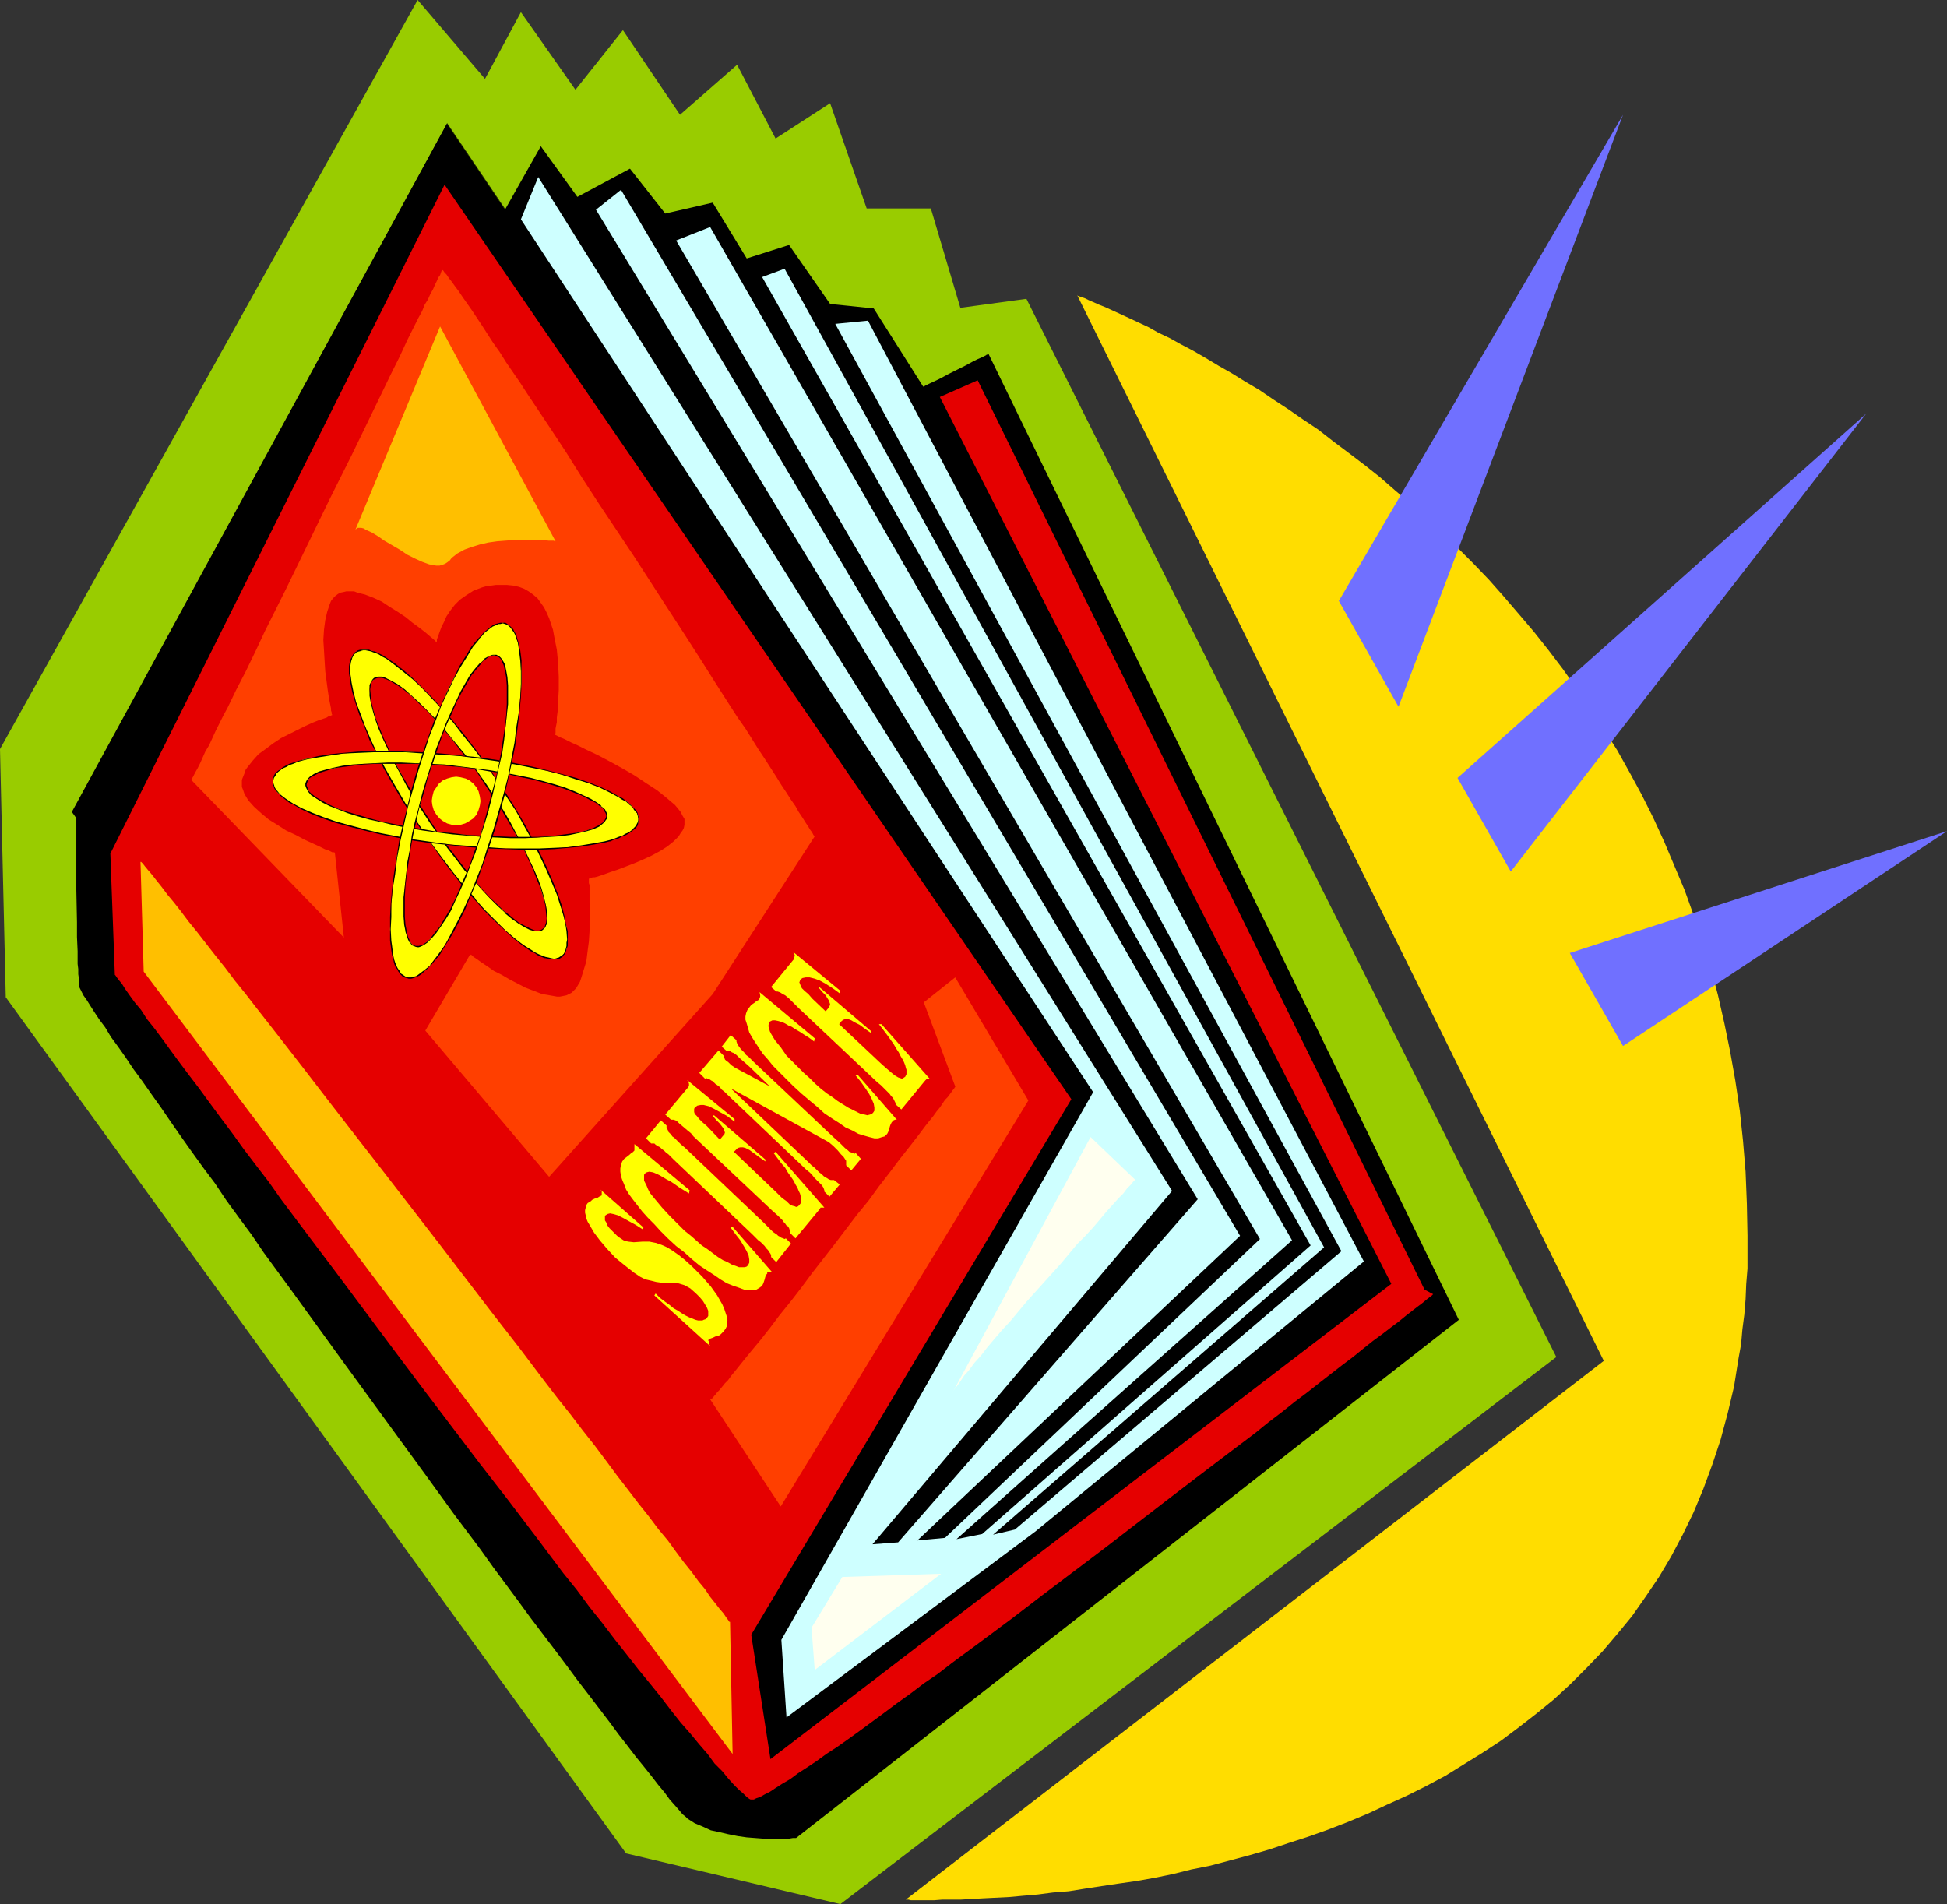
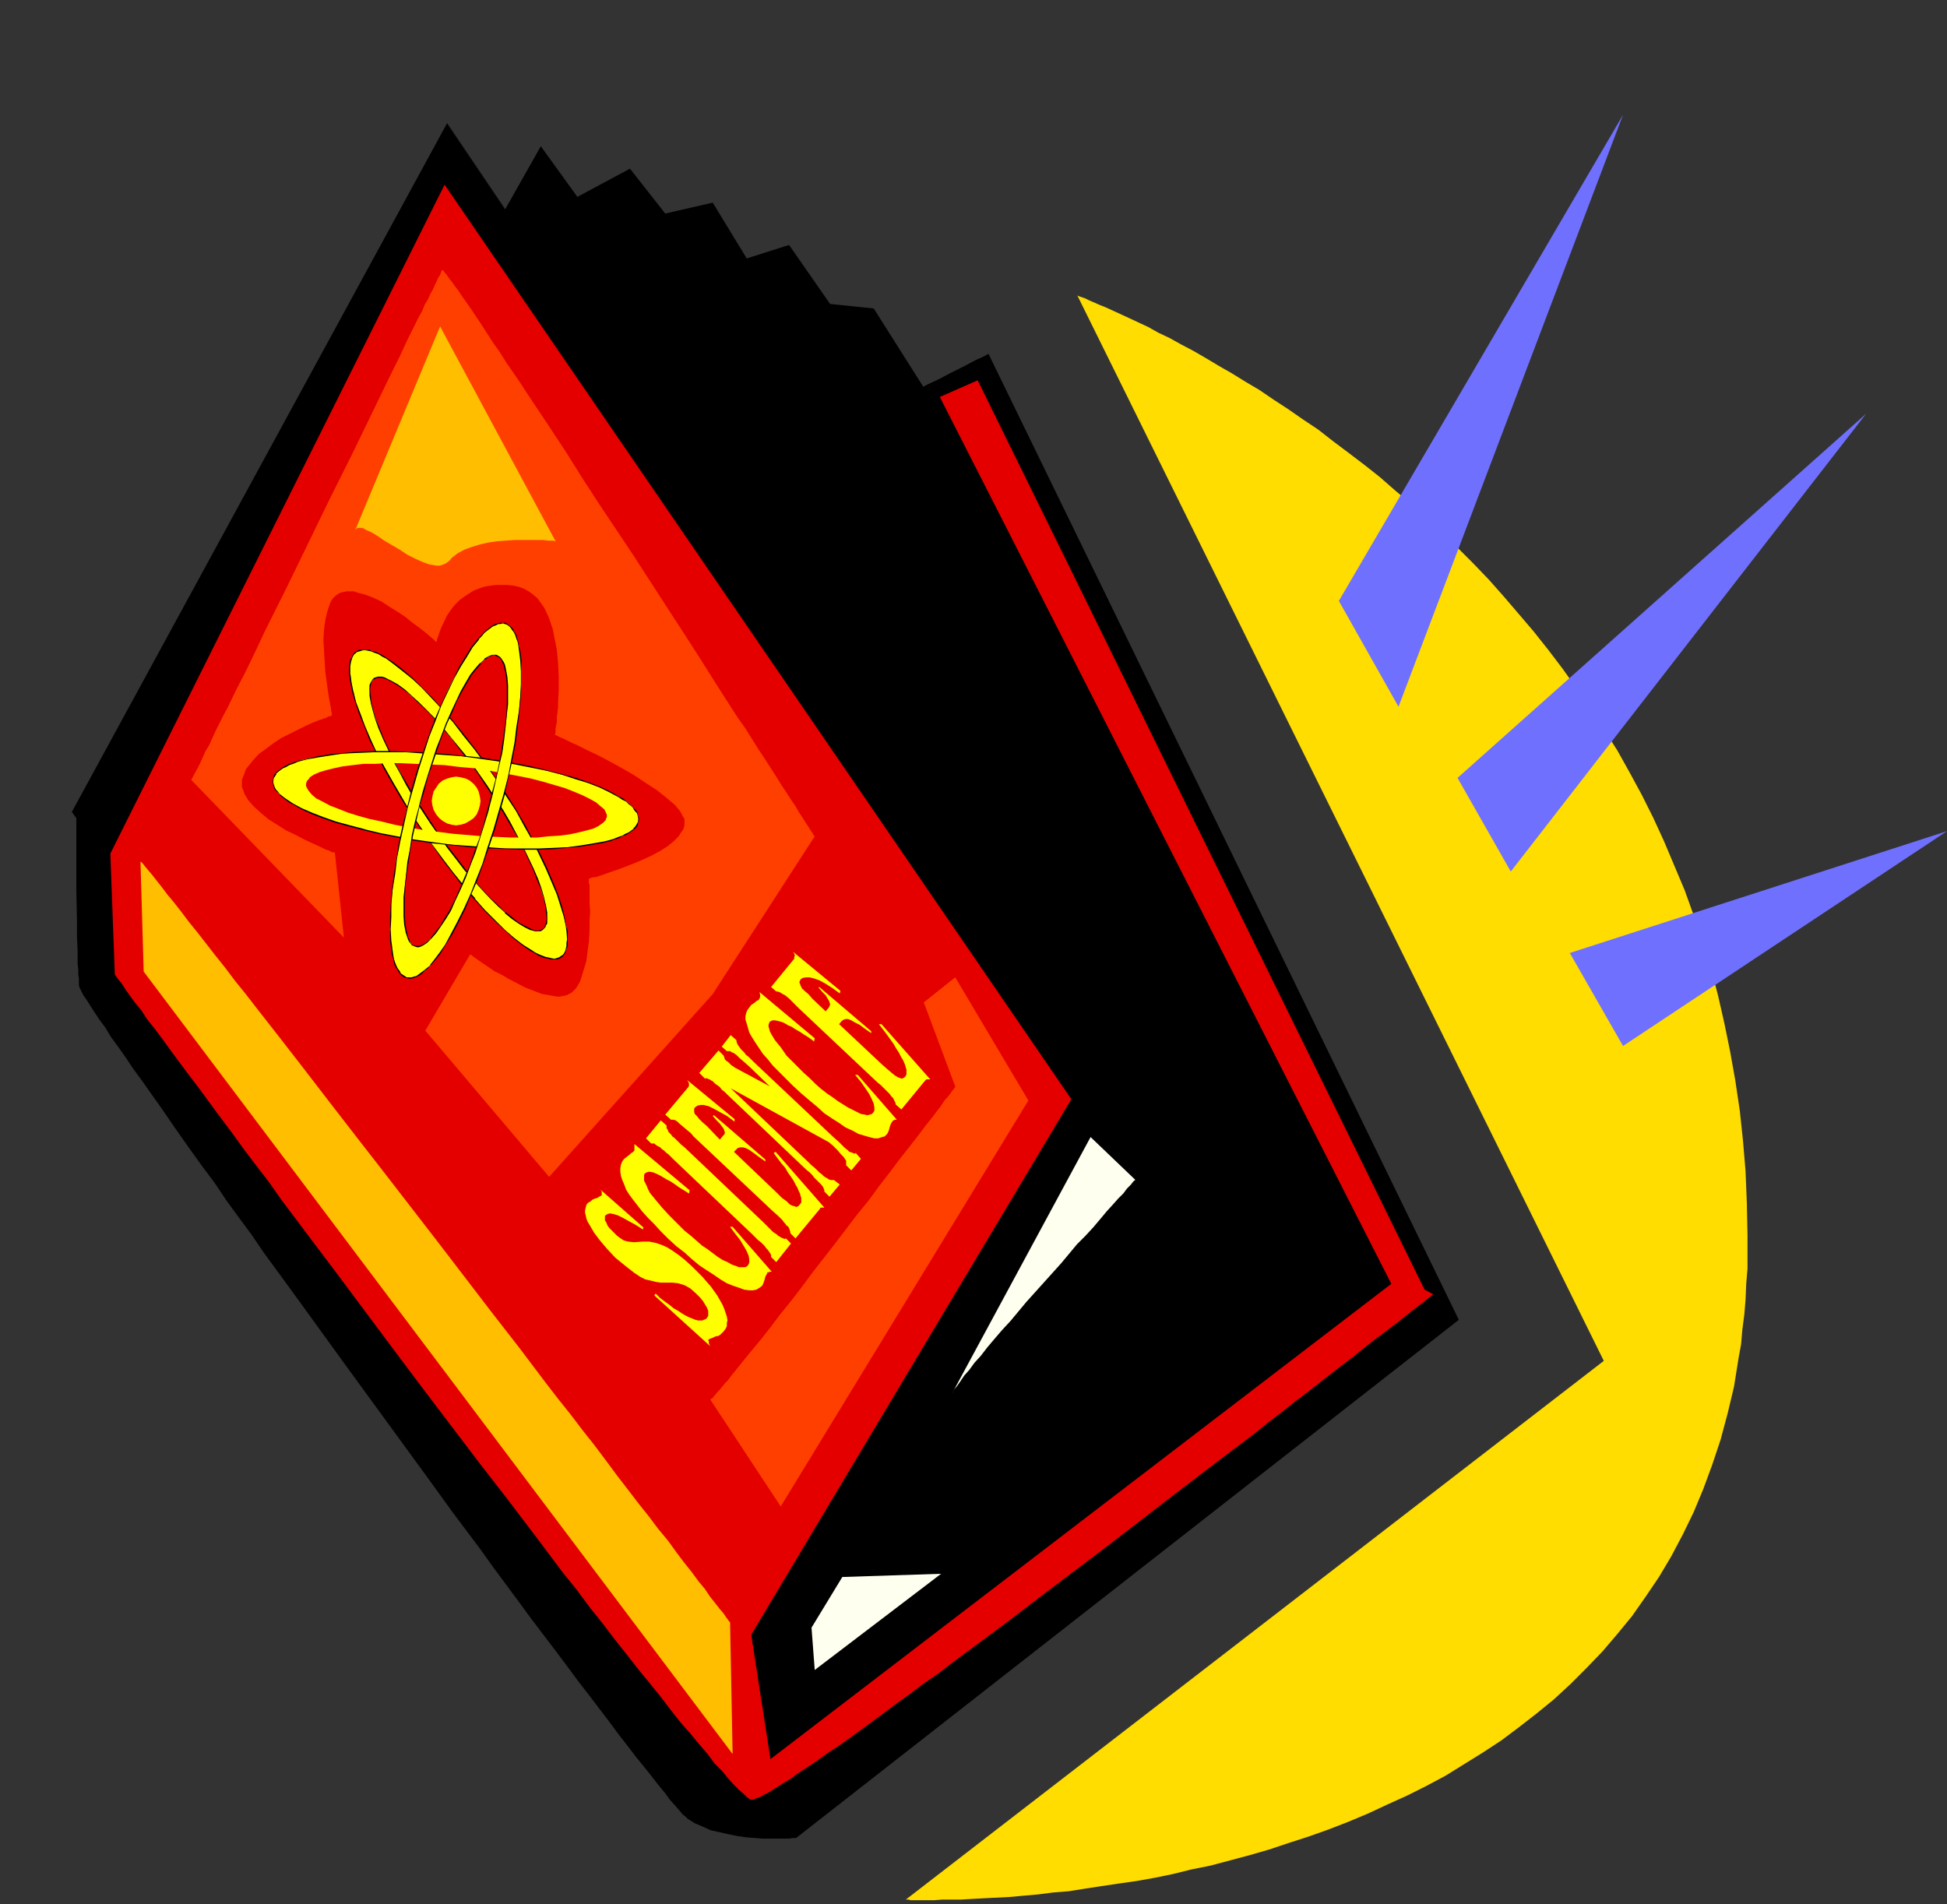
<svg xmlns="http://www.w3.org/2000/svg" xmlns:ns1="http://sodipodi.sourceforge.net/DTD/sodipodi-0.dtd" xmlns:ns2="http://www.inkscape.org/namespaces/inkscape" version="1.0" width="129.766mm" height="126.915mm" id="svg35" ns1:docname="Book - Science 2.wmf">
  <rect width="100%" height="100%" fill="#333333" stroke="none" />
  <ns1:namedview id="namedview35" pagecolor="#ffffff" bordercolor="#000000" borderopacity="0.25" ns2:showpageshadow="2" ns2:pageopacity="0.0" ns2:pagecheckerboard="0" ns2:deskcolor="#d1d1d1" ns2:document-units="mm" />
  <defs id="defs1">
    <pattern id="WMFhbasepattern" patternUnits="userSpaceOnUse" width="6" height="6" x="0" y="0" />
  </defs>
-   <path style="fill:#99cc00;fill-opacity:1;fill-rule:evenodd;stroke:none" d="M 1.454,251.23 0,188.705 105.201,0 l 16.968,19.872 9.05,-16.803 13.736,19.549 11.958,-15.025 14.382,21.326 14.382,-12.602 9.696,18.58 13.736,-8.886 9.211,26.496 h 16.16 l 7.434,25.042 16.645,-2.262 133.481,266.579 -180.345,137.813 -53.974,-12.763 z" id="path1" />
  <path style="fill:#000000;fill-opacity:1;fill-rule:evenodd;stroke:none" d="m 19.23,203.408 v 13.087 3.716 4.039 l 0.162,8.078 v 3.716 l 0.162,3.554 v 1.616 1.616 l 0.162,1.292 v 1.292 l 0.162,1.131 v 0.969 0.646 l 0.162,0.646 0.162,0.323 0.323,0.646 0.485,0.969 0.808,1.131 0.808,1.293 1.131,1.777 1.293,1.939 1.454,1.939 1.454,2.423 1.778,2.423 1.939,2.747 1.939,2.908 2.262,3.07 2.262,3.231 2.424,3.393 2.424,3.554 2.586,3.716 2.747,3.877 2.909,4.039 2.909,3.878 2.909,4.362 3.07,4.201 3.232,4.362 3.07,4.524 6.626,9.048 6.787,9.371 6.787,9.371 6.949,9.532 13.898,19.064 6.787,9.371 6.787,9.048 3.232,4.524 6.464,8.724 3.07,4.201 3.07,4.039 3.07,4.039 2.909,3.878 2.747,3.716 2.747,3.554 2.586,3.393 2.586,3.393 2.262,3.07 2.262,2.908 2.101,2.747 2.101,2.585 1.939,2.423 1.616,2.1 1.616,1.939 1.293,1.777 1.293,1.454 1.131,1.292 0.808,0.969 0.808,0.646 0.485,0.485 1.778,1.131 1.939,0.808 2.101,0.969 2.262,0.485 2.101,0.485 2.424,0.485 2.262,0.323 2.101,0.162 2.101,0.162 h 1.939 1.778 1.616 1.131 l 0.97,-0.162 h 0.646 0.162 L 367.478,332.496 249.025,89.183 h -0.162 l -0.162,0.162 h -0.162 l -0.162,0.162 -0.97,0.485 -1.131,0.485 -1.293,0.646 -1.778,0.969 -1.939,0.969 -2.262,1.131 -2.424,1.293 -2.747,1.293 -2.909,1.454 -3.232,1.616 -3.394,1.777 -3.555,1.777 -3.878,1.939 -3.878,1.939 -4.202,2.1 -4.202,2.1 -4.525,2.262 -4.525,2.262 -4.686,2.423 -4.848,2.423 -5.01,2.423 -5.01,2.423 -10.181,5.17 -10.504,5.332 -10.666,5.332 -10.827,5.332 -10.827,5.493 -10.666,5.332 -10.504,5.17 -10.181,5.17 -5.171,2.423 -9.696,4.847 -4.686,2.423 -4.525,2.1 -4.363,2.262 -4.363,2.1 -4.04,2.1 -3.878,1.939 -3.878,1.777 -3.555,1.777 -3.394,1.777 -3.07,1.454 -3.07,1.454 -2.586,1.292 -2.586,1.292 -2.101,0.969 -1.939,0.969 -1.616,0.808 -1.454,0.646 -1.131,0.485 -0.646,0.323 -0.323,0.162 h -0.162 z" id="path2" />
  <path style="fill:#000000;fill-opacity:1;fill-rule:evenodd;stroke:none" d="m 127.017,53.154 9.211,-16.318 9.211,12.763 13.251,-7.109 8.888,11.309 11.958,-2.747 8.565,14.056 10.666,-3.393 10.342,14.864 10.989,1.131 13.898,21.973 72.558,220.21 v 0 l -0.323,0.323 -0.323,0.323 -0.485,0.485 -0.646,0.646 -0.646,0.808 -0.97,0.969 -0.97,0.969 -1.131,1.131 -1.293,1.292 -1.293,1.293 -1.454,1.454 -1.454,1.616 -1.616,1.616 -1.778,1.777 -1.778,1.777 -1.778,1.777 -1.939,2.1 -4.04,4.039 -4.363,4.362 -4.525,4.524 -4.525,4.685 -4.848,4.847 -9.696,9.694 -9.858,9.694 -4.848,4.685 -4.686,4.685 -4.686,4.524 -4.363,4.201 -4.202,4.039 -2.101,1.777 -1.939,1.939 -1.939,1.616 -1.778,1.777 -1.778,1.454 -1.616,1.616 -1.454,1.293 -1.454,1.292 -1.454,1.131 -1.293,0.969 -1.131,0.969 -0.97,0.808 -0.97,0.646 -0.808,0.485 -0.646,0.485 -0.485,0.162 -0.485,0.162 h -0.323 v -0.162 l -0.162,-0.323 -0.162,-0.323 -0.162,-0.646 -0.162,-0.646 -0.323,-0.646 -0.323,-0.969 -0.162,-0.969 -0.323,-1.131 -0.323,-1.292 -0.323,-1.293 -0.323,-1.454 -0.323,-1.616 -0.323,-1.777 -0.485,-1.777 -0.323,-1.777 -0.97,-4.201 -0.323,-2.1 -0.646,-2.262 -0.485,-2.423 -0.485,-2.423 -0.97,-5.17 -1.131,-5.655 -1.293,-5.816 -1.131,-6.139 -1.293,-6.463 -1.293,-6.624 -1.454,-6.947 -1.454,-7.27 -1.293,-7.432 -1.454,-7.432 -1.616,-7.755 -1.454,-7.917 -1.616,-8.24 -1.616,-8.078 -1.616,-8.401 -3.232,-16.964 -3.232,-17.126 -3.232,-17.449 -3.232,-17.126 -3.232,-17.287 -1.616,-8.401 -1.616,-8.401 -1.616,-8.24 -1.454,-8.24 -1.454,-7.917 -1.616,-7.917 -1.454,-7.593 -1.293,-7.593 -1.454,-7.27 -1.293,-7.109 -1.293,-6.786 -1.293,-6.624 -1.131,-6.139 -1.131,-6.139 -1.131,-5.655 -0.97,-5.332 -0.97,-5.008 -0.485,-2.423 -0.808,-4.524 -0.808,-4.039 -0.485,-1.777 -0.162,-1.777 -0.485,-1.777 -0.162,-1.616 -0.323,-1.454 -0.323,-1.293 -0.323,-1.293 -0.162,-1.131 -0.162,-0.969 -0.323,-0.969 -0.162,-0.808 -0.162,-0.646 v -0.485 l -0.162,-0.485 v -0.162 z" id="path3" />
  <path style="fill:#000000;fill-opacity:1;fill-rule:evenodd;stroke:none" d="M 112.635,31.182 18.261,204.539 183.901,436.866 277.952,276.111 Z" id="path4" />
  <path style="fill:#000000;fill-opacity:1;fill-rule:evenodd;stroke:none" d="M 112.635,31.02 18.099,204.539 183.901,437.027 278.113,276.111 112.635,31.02 v 0.162 L 277.79,276.111 v 0 l -94.051,160.593 h 0.323 L 18.422,204.539 v 0.162 L 112.797,31.182 h -0.162 z" id="path5" />
  <path style="fill:#e50000;fill-opacity:1;fill-rule:evenodd;stroke:none" d="m 111.989,46.53 157.883,230.389 -80.638,134.905 4.848,31.343 158.691,-121.495 8.242,4.362 -0.162,0.162 -0.323,0.323 -0.485,0.323 -0.808,0.646 -0.97,0.808 -1.293,0.969 -1.454,1.131 -1.454,1.131 -1.778,1.454 -1.939,1.454 -2.101,1.616 -2.424,1.777 -2.424,1.939 -2.586,2.1 -2.586,1.939 -2.909,2.262 -2.909,2.262 -3.07,2.423 -3.232,2.423 -3.232,2.585 -3.394,2.585 -3.394,2.747 -7.272,5.493 -7.434,5.655 -7.595,5.816 -7.757,5.978 -7.757,5.978 -15.837,11.956 -7.595,5.816 -7.595,5.655 -7.434,5.493 -3.555,2.747 -3.555,2.423 -3.394,2.585 -3.394,2.423 -3.232,2.423 -3.07,2.262 -3.07,2.262 -2.909,2.1 -2.747,1.939 -2.747,1.777 -2.424,1.777 -2.424,1.616 -2.262,1.454 -1.939,1.454 -1.939,1.131 -1.778,1.131 -1.454,0.969 -1.293,0.646 -1.131,0.646 -0.97,0.323 -0.646,0.323 h -0.646 -0.162 l -0.323,-0.162 -0.646,-0.485 -0.808,-0.808 -1.131,-0.969 -1.293,-1.292 -1.454,-1.616 -1.454,-1.777 -1.939,-1.939 -1.778,-2.423 -2.101,-2.423 -2.262,-2.747 -2.424,-2.747 -2.424,-3.07 -2.586,-3.393 -2.747,-3.393 -2.909,-3.554 -2.909,-3.716 -3.07,-3.878 -3.07,-4.039 -3.232,-4.039 -3.232,-4.362 -3.394,-4.201 -3.394,-4.524 -3.394,-4.524 -7.11,-9.371 -7.272,-9.371 -14.706,-19.388 -7.272,-9.694 -7.11,-9.532 -7.11,-9.532 -6.949,-9.209 -3.394,-4.524 -3.394,-4.524 -3.07,-4.362 -3.232,-4.201 -3.07,-4.039 -2.909,-4.039 -2.909,-3.878 -2.747,-3.716 -2.586,-3.554 -2.586,-3.393 -2.424,-3.231 -2.262,-3.07 -2.101,-2.908 -1.939,-2.585 -1.939,-2.423 -1.454,-2.262 -1.616,-1.939 -1.293,-1.777 -1.131,-1.616 -0.808,-1.293 -0.808,-0.969 -0.485,-0.646 -0.323,-0.485 -0.162,-0.162 v 0 l -1.131,-30.535 z" id="path6" />
-   <path style="fill:#ceffff;fill-opacity:1;fill-rule:evenodd;stroke:none" d="m 191.981,69.795 5.656,-2.1 135.905,246.545 -83.385,72.38 5.494,-1.292 82.254,-70.118 -127.502,-233.62 8.242,-0.808 124.917,237.013 -82.739,68.018 -62.701,46.853 -1.293,-19.549 78.538,-137.975 -144.147,-219.887 4.363,-10.663 159.661,255.431 -75.467,89.021 6.464,-0.485 75.467,-86.436 -151.581,-249.291 6.302,-5.008 155.944,263.509 -81.285,76.742 6.949,-0.646 79.346,-75.288 L 170.326,60.586 178.891,57.193 325.462,312.462 l -84.517,75.288 6.464,-1.292 82.739,-72.703 z" id="path7" />
  <path style="fill:#ffffef;fill-opacity:1;fill-rule:evenodd;stroke:none" d="m 239.814,351.076 34.906,-64.625 11.312,10.825 h -0.162 l -0.485,0.485 -0.485,0.646 -0.97,0.969 -0.97,1.293 -1.293,1.292 -1.293,1.454 -1.616,1.777 -1.616,1.939 -1.778,2.1 -1.939,2.1 -2.101,2.1 -4.04,4.847 -4.363,4.847 -4.363,4.847 -4.04,4.847 -2.101,2.262 -1.939,2.262 -1.778,2.1 -1.616,2.1 -1.616,1.777 -1.293,1.777 -1.293,1.454 -0.97,1.454 -0.808,1.131 -0.646,0.808 -0.485,0.808 z" id="path8" />
  <path style="fill:#ffffef;fill-opacity:1;fill-rule:evenodd;stroke:none" d="m 212.181,397.283 -7.757,12.763 0.808,10.663 31.835,-24.234 z" id="path9" />
  <path style="fill:#ffbf00;fill-opacity:1;fill-rule:evenodd;stroke:none" d="m 35.39,217.14 0.808,27.627 148.349,197.107 -0.646,-33.282 h -0.162 l -0.323,-0.485 -0.485,-0.646 -0.646,-0.969 -0.97,-1.131 -1.131,-1.454 -1.293,-1.616 -1.293,-1.939 -1.616,-1.939 -1.778,-2.423 -1.939,-2.423 -1.939,-2.585 -2.101,-2.908 -2.424,-2.908 -2.424,-3.231 -2.586,-3.231 -2.586,-3.393 -2.747,-3.554 -2.747,-3.716 -2.909,-3.877 -3.07,-3.878 -3.07,-4.039 -3.232,-4.039 -3.232,-4.201 -6.464,-8.563 -6.787,-8.724 -13.736,-17.933 -13.736,-17.772 -6.787,-8.724 -6.626,-8.563 -3.232,-4.201 -3.232,-4.201 -6.141,-7.917 -2.909,-3.716 -2.909,-3.716 -2.747,-3.554 -2.747,-3.393 -2.424,-3.231 -2.586,-3.231 -2.262,-2.908 -2.262,-2.908 -2.101,-2.585 -1.939,-2.585 -1.778,-2.262 -1.616,-1.939 -1.454,-1.939 -1.293,-1.616 -1.131,-1.454 -0.97,-1.131 -0.808,-0.969 -0.485,-0.646 -0.485,-0.485 z" id="path10" />
  <path style="fill:#e50000;fill-opacity:1;fill-rule:evenodd;stroke:none" d="m 236.744,100.007 9.534,-4.201 113.605,231.196 -8.08,-0.969 z" id="path11" />
  <path style="fill:#ffff00;fill-opacity:1;fill-rule:evenodd;stroke:none" d="m 111.504,196.622 1.131,-0.485 1.131,-0.323 1.131,-0.162 1.131,0.162 1.293,0.323 0.97,0.485 0.97,0.808 0.808,0.969 0.485,0.969 0.323,1.292 0.162,1.131 -0.162,1.131 -0.323,1.131 -0.485,1.131 -0.808,0.969 -0.97,0.646 -1.131,0.646 -1.131,0.323 -1.131,0.162 -1.131,-0.162 -1.131,-0.323 -1.131,-0.646 -0.808,-0.646 -0.808,-0.969 -0.646,-1.131 -0.323,-1.131 -0.162,-1.131 0.162,-1.131 0.323,-1.292 0.646,-0.969 0.646,-0.969 z" id="path12" />
  <path style="fill:#ffff00;fill-opacity:1;fill-rule:evenodd;stroke:none" d="m 94.374,170.933 -0.323,0.323 -0.323,0.323 -0.323,0.485 -0.162,0.485 -0.162,1.131 0.162,1.616 0.162,1.777 0.646,1.939 0.646,2.1 0.808,2.423 0.97,2.585 1.293,2.747 1.454,2.747 1.616,2.908 1.616,3.07 1.778,3.231 2.101,3.07 2.101,3.393 2.101,3.07 2.262,3.07 2.262,3.07 2.101,2.747 2.262,2.423 1.939,2.423 2.101,2.262 1.939,1.777 1.939,1.777 1.778,1.454 1.616,1.292 1.454,0.808 1.293,0.646 1.293,0.485 h 0.97 l 0.485,-0.162 0.323,-0.162 0.323,-0.323 0.323,-0.323 0.323,-0.485 0.162,-0.485 0.162,-1.292 -0.162,-1.454 -0.162,-1.777 -0.646,-1.939 -0.646,-2.262 -0.808,-2.423 -0.97,-2.585 -1.293,-2.585 -1.454,-2.908 -1.616,-2.908 -1.616,-3.07 -1.778,-3.231 -2.101,-3.07 -2.101,-3.231 -2.101,-3.231 -2.262,-3.07 -2.262,-2.908 -2.262,-2.747 -2.101,-2.585 -2.101,-2.262 -1.939,-2.262 -2.101,-1.939 -1.778,-1.616 -1.778,-1.616 -1.616,-1.131 -1.616,-0.969 -1.293,-0.646 -0.485,-0.162 -0.646,-0.162 h -0.97 l -0.485,0.162 z m -4.686,-6.786 0.646,-0.162 0.485,-0.162 0.646,-0.162 h 0.646 l 0.808,0.162 0.808,0.162 0.808,0.323 0.808,0.485 0.97,0.485 0.97,0.485 2.101,1.454 2.262,1.777 2.262,1.939 2.424,2.423 2.586,2.585 2.586,2.908 2.747,3.07 2.586,3.231 2.747,3.554 2.747,3.716 2.586,3.878 2.586,4.039 2.424,3.878 2.262,3.716 1.939,3.877 1.939,3.554 1.616,3.554 1.454,3.393 1.293,3.07 0.97,2.908 0.646,2.747 0.646,2.423 0.162,1.131 0.162,2.1 -0.162,0.808 v 0.808 l -0.162,0.808 -0.323,0.646 -0.323,0.485 -0.323,0.485 -0.485,0.323 -0.485,0.323 -0.485,0.162 h -0.646 -0.808 l -0.646,-0.162 -0.808,-0.162 -0.808,-0.323 -0.97,-0.323 -0.808,-0.485 -1.131,-0.646 -1.939,-1.454 -2.262,-1.616 -2.262,-2.1 -2.586,-2.423 -2.424,-2.423 -2.586,-2.908 -2.747,-3.231 -2.586,-3.231 -2.747,-3.554 -2.747,-3.716 -2.586,-3.878 -2.586,-4.039 -2.424,-3.878 -2.262,-3.716 -2.101,-3.716 -1.778,-3.716 -1.778,-3.554 -1.293,-3.231 -1.293,-3.231 -0.97,-2.908 -0.808,-2.585 -0.485,-2.423 -0.162,-1.293 -0.162,-0.969 v -1.777 l 0.162,-0.969 0.162,-0.646 0.162,-0.646 0.323,-0.485 0.485,-0.485 z" id="path13" />
  <path style="fill:#000000;fill-opacity:1;fill-rule:evenodd;stroke:none" d="m 94.213,170.772 -0.323,0.323 -0.323,0.485 -0.162,0.323 -0.323,0.646 v 1.131 1.616 l 0.323,1.777 v 0 l 0.485,1.939 0.646,2.262 0.808,2.262 1.131,2.585 1.293,2.747 1.293,2.908 1.616,2.908 1.616,3.07 1.778,3.07 2.101,3.231 2.101,3.231 2.262,3.231 2.101,3.07 2.262,2.908 2.101,2.747 2.262,2.585 2.101,2.262 v 0 l 2.101,2.262 1.939,1.939 1.778,1.616 v 0.162 l 1.778,1.454 1.616,1.131 1.616,0.969 1.293,0.646 1.293,0.323 h 0.97 0.485 l 0.485,-0.323 0.323,-0.323 0.323,-0.323 0.162,-0.485 0.323,-0.485 v -1.292 -1.454 l -0.323,-1.777 v 0 l -0.485,-2.1 -0.646,-2.262 -0.808,-2.262 -1.131,-2.585 -1.293,-2.747 -1.293,-2.747 -1.616,-3.07 -1.616,-3.07 -1.778,-3.07 -2.101,-3.231 -2.101,-3.231 -2.262,-3.231 -2.101,-3.07 -2.262,-2.747 -2.262,-2.747 -2.101,-2.585 v 0 l -2.101,-2.423 -2.101,-2.1 -1.939,-1.939 -1.939,-1.777 v 0 l -1.616,-1.454 -1.778,-1.293 -1.454,-0.808 -1.293,-0.646 -0.646,-0.323 -0.646,-0.162 h -0.97 l -0.485,0.162 -0.485,0.162 0.162,0.323 0.323,-0.162 0.485,-0.162 v 0 h 0.97 l 0.646,0.162 h -0.162 l 0.646,0.162 1.293,0.646 1.616,0.969 1.616,1.131 1.778,1.454 v 0 l 1.778,1.777 1.939,1.777 2.101,2.262 2.101,2.423 v 0 l 2.101,2.423 2.101,2.747 2.262,2.908 2.262,3.07 2.101,3.231 2.101,3.231 2.101,3.231 1.778,3.07 1.778,3.07 1.616,2.908 1.293,2.908 1.293,2.747 0.97,2.585 0.97,2.262 0.646,2.262 0.485,1.939 v 0 l 0.162,1.777 0.162,1.454 -0.162,1.292 v -0.162 l -0.162,0.485 -0.162,0.485 -0.323,0.485 v -0.162 l -0.323,0.323 -0.323,0.162 -0.485,0.162 v 0 h -0.97 v 0 l -1.131,-0.485 -1.293,-0.646 -1.616,-0.808 -1.616,-1.293 -1.778,-1.454 v 0.162 l -1.778,-1.777 -2.101,-1.939 -1.939,-2.1 v 0 l -2.101,-2.423 -2.101,-2.585 -2.101,-2.747 -2.262,-2.908 -2.262,-3.07 -2.101,-3.231 -2.101,-3.231 -2.101,-3.231 -1.778,-3.07 -1.778,-3.07 -1.616,-2.908 -1.293,-2.908 -1.293,-2.747 -0.97,-2.423 -0.97,-2.423 -0.646,-2.262 -0.485,-1.939 v 0.162 l -0.162,-1.777 -0.162,-1.616 0.162,-1.131 v 0 l 0.162,-0.485 0.162,-0.485 0.323,-0.323 v 0 l 0.323,-0.162 z" id="path14" />
  <path style="fill:#000000;fill-opacity:1;fill-rule:evenodd;stroke:none" d="m 89.849,164.309 0.485,-0.162 0.646,-0.162 h -0.162 l 0.646,-0.162 h 0.646 l 0.808,0.162 0.808,0.162 h -0.162 l 0.808,0.323 0.97,0.323 0.97,0.646 0.97,0.485 1.939,1.454 2.262,1.777 2.424,1.939 v 0 l 2.424,2.262 2.424,2.585 2.747,2.908 h -0.162 l 2.747,3.07 2.586,3.393 2.747,3.393 2.747,3.716 2.747,3.878 2.424,4.039 2.586,3.878 2.101,3.878 2.101,3.716 1.778,3.716 1.616,3.393 1.454,3.393 1.293,3.07 0.97,3.07 0.808,2.585 v 0 l 0.485,2.423 0.162,1.131 0.162,2.1 -0.162,0.808 v 0.808 0 l -0.162,0.646 -0.162,0.646 -0.323,0.646 -0.485,0.485 0.162,-0.162 -0.485,0.323 -0.485,0.323 -0.646,0.162 h 0.162 l -0.646,0.162 -0.808,-0.162 -0.646,-0.162 -0.808,-0.162 v 0 l -0.808,-0.323 -0.808,-0.323 -0.97,-0.485 -0.97,-0.646 -2.101,-1.292 -2.262,-1.777 v 0 l -2.262,-1.939 -2.424,-2.423 -2.586,-2.585 -2.586,-2.908 h 0.162 l -2.747,-3.07 -2.747,-3.393 -2.586,-3.393 -2.747,-3.716 -2.586,-3.878 -2.747,-4.039 -2.262,-3.878 -2.262,-3.877 -2.101,-3.716 -1.939,-3.554 -1.616,-3.554 -1.454,-3.393 -1.131,-3.07 -1.131,-2.908 -0.646,-2.747 v 0.162 l -0.485,-2.423 -0.162,-1.293 -0.162,-0.969 v -1.777 l 0.162,-0.969 0.162,-0.646 v 0.162 l 0.162,-0.646 0.323,-0.646 0.323,-0.485 v 0.162 l 0.485,-0.485 -0.162,-0.162 -0.485,0.323 v 0 l -0.323,0.485 -0.323,0.646 -0.323,0.646 -0.162,0.646 -0.162,0.969 v 1.777 l 0.162,0.969 0.162,1.293 0.485,2.423 v 0 l 0.808,2.747 0.97,2.908 1.293,3.07 1.293,3.393 1.778,3.393 1.778,3.716 2.101,3.716 2.262,3.878 2.424,3.878 2.586,3.877 2.747,3.878 2.586,3.716 2.747,3.554 2.586,3.393 2.747,3.07 v 0 l 2.586,2.908 2.586,2.585 2.424,2.262 2.262,2.1 v 0 l 2.262,1.777 2.101,1.454 0.97,0.485 0.97,0.646 0.808,0.323 0.808,0.323 h 0.162 l 0.808,0.162 0.646,0.162 h 0.808 0.646 l 0.646,-0.162 0.485,-0.323 0.485,-0.323 v -0.162 l 0.323,-0.323 0.323,-0.646 0.162,-0.646 0.323,-0.808 v -0.808 -0.808 -2.1 l -0.323,-1.131 -0.485,-2.423 v -0.162 l -0.646,-2.585 -0.97,-2.908 -1.293,-3.231 -1.454,-3.393 -1.616,-3.393 -1.939,-3.716 -1.939,-3.716 -2.262,-3.878 -2.424,-3.878 -2.586,-3.878 -2.586,-3.878 -2.747,-3.716 -2.747,-3.554 -2.747,-3.393 -2.586,-3.07 h -0.162 l -2.586,-2.908 -2.424,-2.423 -2.424,-2.423 v 0 l -2.424,-2.1 -2.262,-1.777 -1.939,-1.292 -0.97,-0.646 -0.97,-0.485 -0.97,-0.485 -0.808,-0.162 v 0 l -0.808,-0.323 h -0.808 -0.646 -0.646 l -0.646,0.162 -0.485,0.323 z" id="path15" />
  <path style="fill:#ffff00;fill-opacity:1;fill-rule:evenodd;stroke:none" d="m 152.873,205.831 v -0.485 l -0.162,-0.485 -0.485,-0.969 -0.97,-0.808 -1.131,-0.969 -1.454,-0.808 -1.939,-0.969 -1.939,-0.808 -2.424,-0.969 -2.747,-0.808 -2.747,-0.808 -3.07,-0.808 -3.232,-0.646 -3.394,-0.646 -3.717,-0.646 -3.717,-0.646 -3.878,-0.323 -3.878,-0.485 -3.717,-0.162 -3.717,-0.162 -3.555,-0.162 h -3.232 l -3.232,0.162 h -2.909 l -2.747,0.323 -2.586,0.323 -2.262,0.485 -1.939,0.485 -1.616,0.485 -1.454,0.646 -0.97,0.646 -0.323,0.485 -0.323,0.323 -0.162,0.323 -0.162,0.485 v 0.485 l 0.162,0.485 0.485,0.808 0.808,0.969 1.131,0.969 1.616,0.808 1.778,0.969 2.101,0.808 2.424,0.969 2.586,0.808 2.909,0.808 3.07,0.646 3.232,0.808 3.394,0.646 3.717,0.646 3.717,0.485 3.717,0.485 3.878,0.323 3.717,0.323 3.717,0.162 3.555,0.162 h 3.394 3.07 l 3.07,-0.323 2.747,-0.162 2.424,-0.323 2.262,-0.485 1.939,-0.485 1.778,-0.485 1.293,-0.646 1.131,-0.808 0.323,-0.323 0.323,-0.323 0.162,-0.485 z m 7.918,0.808 v 0.646 l -0.323,0.485 -0.323,0.485 -0.485,0.646 -0.485,0.323 -0.808,0.485 -0.646,0.485 -0.97,0.485 -0.97,0.323 -1.131,0.323 -1.131,0.485 -1.293,0.323 -2.747,0.485 -2.909,0.485 -3.394,0.323 -3.555,0.323 -3.878,0.162 h -4.04 l -4.363,-0.162 -4.525,-0.162 -4.525,-0.323 -4.686,-0.485 -4.686,-0.485 -4.525,-0.646 -4.363,-0.808 -4.202,-0.808 -4.04,-0.969 -3.717,-0.969 -3.555,-0.969 -3.07,-1.131 -2.909,-1.131 -2.586,-1.131 -2.262,-1.292 -0.97,-0.485 -0.808,-0.646 -0.808,-0.646 -0.646,-0.485 -0.646,-0.646 -0.323,-0.646 -0.323,-0.485 -0.323,-0.646 v -0.646 -0.485 -0.646 l 0.323,-0.485 0.323,-0.646 0.485,-0.323 0.485,-0.646 0.808,-0.323 0.646,-0.485 0.97,-0.485 0.97,-0.323 1.131,-0.485 1.131,-0.323 1.293,-0.323 2.747,-0.485 3.07,-0.485 3.232,-0.323 3.717,-0.323 3.878,-0.162 h 4.04 4.202 l 4.525,0.323 4.525,0.323 4.686,0.485 4.686,0.485 4.525,0.646 4.525,0.808 4.04,0.808 4.04,0.969 3.717,0.969 3.555,0.969 3.07,1.131 2.909,1.131 2.586,1.131 2.262,1.131 0.808,0.646 0.97,0.485 0.808,0.646 0.646,0.646 0.485,0.646 0.485,0.485 0.323,0.646 0.323,0.646 v 0.646 z" id="path16" />
-   <path style="fill:#000000;fill-opacity:1;fill-rule:evenodd;stroke:none" d="m 152.873,205.831 v -0.485 -0.485 l -0.485,-0.969 -0.97,-0.808 v -0.162 l -1.131,-0.808 -1.616,-0.969 -1.778,-0.808 -2.101,-0.969 -2.424,-0.969 -2.586,-0.808 -2.909,-0.808 v 0 l -3.07,-0.808 -3.232,-0.646 -3.394,-0.646 -3.717,-0.646 -3.717,-0.485 -3.878,-0.485 -3.878,-0.485 -3.717,-0.162 -3.717,-0.162 -3.555,-0.162 h -3.232 l -3.232,0.162 -2.909,0.162 -2.747,0.162 -2.586,0.323 -2.262,0.485 v 0 l -1.939,0.485 -1.778,0.485 -1.293,0.646 -0.97,0.646 -0.485,0.485 -0.323,0.485 -0.162,0.323 -0.162,0.485 v 0.485 l 0.162,0.485 0.485,0.969 0.808,0.969 1.293,0.808 1.454,0.969 1.939,0.969 2.101,0.808 2.424,0.969 2.586,0.808 2.909,0.808 v 0 l 3.07,0.646 3.232,0.808 3.394,0.646 3.717,0.646 3.717,0.485 3.717,0.485 3.878,0.323 3.717,0.323 3.717,0.162 3.555,0.162 h 3.394 l 3.07,-0.162 3.07,-0.162 2.747,-0.162 2.424,-0.323 2.262,-0.485 v 0 l 2.101,-0.485 1.616,-0.485 1.454,-0.646 0.97,-0.808 0.485,-0.485 0.162,-0.323 0.323,-0.323 v -0.485 l -0.162,-0.162 -0.162,0.485 -0.162,0.323 -0.323,0.485 h 0.162 l -0.485,0.323 v 0 l -0.97,0.646 -1.293,0.646 -1.778,0.646 -1.939,0.485 v 0 l -2.262,0.323 -2.424,0.323 -2.747,0.323 -3.07,0.162 h -3.07 -3.394 l -3.555,-0.162 -3.717,-0.162 -3.717,-0.162 -3.878,-0.485 -3.717,-0.323 -3.717,-0.646 -3.717,-0.646 -3.394,-0.646 -3.232,-0.646 -3.07,-0.808 v 0 l -2.747,-0.808 -2.747,-0.808 -2.424,-0.808 -2.101,-0.969 -1.778,-0.969 -1.454,-0.808 -1.293,-0.969 0.162,0.162 -0.97,-0.969 -0.323,-0.969 -0.162,-0.323 v 0 -0.485 0.162 l 0.162,-0.485 0.162,-0.485 0.162,-0.323 v 0 l 0.323,-0.323 v 0 l 1.131,-0.646 1.293,-0.646 1.616,-0.485 2.101,-0.646 h -0.162 l 2.262,-0.323 2.586,-0.323 2.747,-0.323 2.909,-0.162 h 3.232 3.232 3.555 l 3.717,0.162 3.717,0.323 3.878,0.323 3.878,0.485 3.717,0.646 3.717,0.485 3.394,0.808 3.232,0.646 3.07,0.808 v 0 l 2.747,0.808 2.586,0.808 2.424,0.969 2.101,0.808 1.778,0.969 1.616,0.808 1.131,0.969 v -0.162 l 0.97,0.969 h -0.162 l 0.485,0.808 0.162,0.485 v 0 0.485 -0.162 z" id="path17" />
  <path style="fill:#000000;fill-opacity:1;fill-rule:evenodd;stroke:none" d="m 160.792,206.639 -0.162,0.646 v -0.162 l -0.323,0.646 -0.323,0.485 -0.485,0.485 h 0.162 l -0.646,0.485 -0.646,0.485 -0.808,0.323 -0.808,0.485 -0.97,0.323 -1.131,0.485 -1.131,0.323 v 0 l -1.293,0.323 -2.747,0.485 -2.909,0.485 -3.394,0.485 -3.555,0.162 -3.878,0.162 h -4.04 -4.363 l -4.525,-0.323 -4.525,-0.323 -4.686,-0.323 -4.686,-0.646 -4.525,-0.646 -4.363,-0.808 -4.202,-0.808 -4.04,-0.969 h 0.162 l -3.717,-0.969 -3.555,-0.969 -3.232,-1.131 -2.909,-1.131 -2.586,-1.131 -2.101,-1.131 -0.97,-0.646 -0.97,-0.646 -0.646,-0.485 -0.808,-0.646 v 0 l -0.485,-0.646 v 0 l -0.485,-0.485 -0.323,-0.646 -0.162,-0.646 v 0.162 l -0.162,-0.646 v -0.485 l 0.162,-0.646 v 0 l 0.323,-0.485 0.323,-0.485 h -0.162 l 0.485,-0.485 0.646,-0.485 v 0 l 0.646,-0.485 0.808,-0.323 0.808,-0.485 0.97,-0.323 1.131,-0.485 1.131,-0.323 v 0 l 1.293,-0.323 2.747,-0.485 3.07,-0.485 3.232,-0.485 3.717,-0.162 3.878,-0.162 h 4.04 4.202 l 4.525,0.323 4.525,0.323 4.686,0.323 4.686,0.646 4.525,0.646 4.525,0.808 4.04,0.808 4.04,0.808 v 0 l 3.717,0.969 3.394,1.131 3.232,0.969 2.909,1.131 2.586,1.292 2.101,1.131 0.97,0.646 0.97,0.485 0.646,0.646 v 0 l 0.646,0.485 0.646,0.646 h -0.162 l 0.485,0.646 0.485,0.485 0.162,0.646 v 0 l 0.162,0.646 v 0.485 h 0.162 v -0.485 l -0.162,-0.646 v 0 l -0.162,-0.646 -0.323,-0.646 -0.485,-0.485 v 0 l -0.646,-0.646 -0.646,-0.646 v 0 l -0.808,-0.646 -0.808,-0.646 -0.97,-0.485 -2.262,-1.292 -2.424,-1.131 -2.909,-1.131 -3.232,-1.131 -3.555,-0.969 -3.717,-0.969 v 0 l -4.04,-0.969 -4.04,-0.808 -4.525,-0.808 -4.525,-0.646 -4.686,-0.485 -4.686,-0.485 -4.525,-0.323 -4.525,-0.162 -4.202,-0.162 h -4.04 l -3.878,0.162 -3.717,0.323 -3.232,0.323 -3.07,0.485 -2.747,0.646 -1.293,0.323 h -0.162 l -1.131,0.323 -0.97,0.323 -0.97,0.323 -0.97,0.485 -0.808,0.485 -0.646,0.485 v 0 l -0.646,0.485 -0.485,0.485 -0.323,0.485 -0.162,0.646 -0.162,0.646 v 0.485 l 0.162,0.646 v 0 l 0.162,0.646 0.323,0.646 0.485,0.485 v 0 l 0.646,0.646 v 0.162 l 0.646,0.485 0.808,0.646 0.808,0.646 0.97,0.485 2.262,1.293 2.424,1.131 2.909,1.131 3.232,1.131 3.555,0.969 3.717,0.969 v 0 l 4.04,0.969 4.202,0.808 4.363,0.808 4.525,0.646 4.686,0.485 4.686,0.485 4.525,0.323 4.525,0.162 4.363,0.162 h 4.04 l 3.878,-0.162 3.555,-0.323 3.394,-0.323 2.909,-0.485 2.747,-0.485 1.293,-0.323 h 0.162 l 1.131,-0.485 1.131,-0.323 0.808,-0.485 0.97,-0.323 0.808,-0.485 0.646,-0.485 0.646,-0.485 0.485,-0.485 0.323,-0.485 0.162,-0.646 0.162,-0.646 z" id="path18" />
  <path style="fill:#ffff00;fill-opacity:1;fill-rule:evenodd;stroke:none" d="m 104.717,238.467 h 0.323 0.485 l 0.485,-0.162 0.485,-0.162 0.97,-0.808 1.131,-0.969 1.131,-1.292 1.131,-1.777 1.293,-1.777 1.293,-2.262 1.131,-2.423 1.293,-2.747 1.293,-2.908 1.293,-3.07 1.131,-3.393 1.131,-3.393 1.131,-3.554 1.131,-3.877 0.97,-3.716 0.97,-3.554 0.646,-3.554 0.808,-3.393 0.485,-3.393 0.485,-3.07 0.323,-3.07 0.162,-2.747 v -2.423 -2.262 l -0.162,-2.1 -0.323,-1.777 -0.323,-1.454 -0.323,-0.485 -0.162,-0.485 -0.323,-0.485 -0.485,-0.485 -0.808,-0.323 h -0.323 -0.485 -0.485 l -0.485,0.323 -0.97,0.646 -1.131,0.969 -1.131,1.454 -1.293,1.616 -1.131,1.939 -1.293,2.262 -1.293,2.423 -1.131,2.585 -1.293,2.908 -1.293,3.07 -1.131,3.393 -1.131,3.393 -1.131,3.554 -1.131,3.716 -0.97,3.877 -0.97,3.554 -0.808,3.554 -0.646,3.554 -0.485,3.231 -0.485,3.231 -0.323,2.908 -0.162,2.747 v 2.585 2.262 l 0.162,2.1 0.323,1.616 0.323,1.454 0.323,0.646 0.323,0.485 0.323,0.485 0.323,0.323 z m -2.262,7.755 -0.646,-0.162 -0.485,-0.323 -0.485,-0.485 -0.323,-0.485 -0.323,-0.646 -0.485,-0.808 -0.323,-0.808 -0.162,-0.969 -0.323,-0.969 -0.162,-1.131 -0.162,-1.293 -0.162,-1.131 -0.162,-2.908 0.162,-3.07 0.162,-3.393 0.323,-3.554 0.485,-3.878 0.485,-4.039 0.808,-4.201 0.97,-4.362 0.97,-4.362 1.293,-4.685 1.293,-4.524 1.454,-4.362 1.454,-4.201 1.454,-4.039 1.616,-3.716 1.454,-3.554 1.616,-3.231 1.616,-2.908 1.616,-2.747 1.454,-2.262 1.616,-2.1 0.808,-0.808 0.646,-0.808 0.808,-0.646 0.646,-0.485 0.646,-0.485 0.646,-0.323 0.646,-0.162 0.646,-0.162 0.646,-0.162 0.485,0.162 0.485,0.162 0.646,0.323 0.323,0.485 0.485,0.485 0.485,0.646 0.323,0.808 0.162,0.808 0.323,0.969 0.323,0.969 0.162,1.131 0.162,1.292 0.162,1.292 0.162,2.747 v 3.07 l -0.323,3.393 -0.323,3.554 -0.485,3.878 -0.485,4.039 -0.808,4.201 -0.97,4.362 -0.97,4.362 -1.293,4.524 -1.293,4.685 -1.454,4.362 -1.454,4.201 -1.454,3.878 -1.616,3.877 -1.454,3.554 -1.616,3.231 -1.616,2.908 -1.616,2.747 -1.454,2.262 -1.616,1.939 -0.646,0.969 -0.808,0.808 -0.646,0.646 -0.646,0.485 -0.808,0.485 -0.646,0.323 -0.646,0.323 -0.646,0.162 h -0.646 z" id="path19" />
  <path style="fill:#000000;fill-opacity:1;fill-rule:evenodd;stroke:none" d="m 104.555,238.467 0.485,0.162 h 0.485 l 0.485,-0.162 0.646,-0.323 0.97,-0.646 v 0 l 1.131,-1.131 v 0 l 1.131,-1.292 1.131,-1.616 1.293,-1.939 1.293,-2.1 1.131,-2.585 1.293,-2.747 1.293,-2.908 1.131,-3.07 1.293,-3.231 1.131,-3.554 1.131,-3.554 1.131,-3.716 v -0.162 l 0.97,-3.716 0.808,-3.554 0.808,-3.554 0.808,-3.393 0.485,-3.393 0.323,-3.07 0.323,-3.07 0.323,-2.747 v -2.423 -2.262 l -0.162,-2.1 -0.323,-1.777 v 0 l -0.323,-1.454 -0.323,-0.646 -0.323,-0.485 -0.323,-0.485 v 0 l -0.323,-0.323 -0.808,-0.485 h -0.485 -0.485 l -0.485,0.162 -0.485,0.162 -1.131,0.646 v 0.162 l -0.97,0.969 h -0.162 l -1.131,1.292 -1.293,1.616 -1.131,1.939 -1.293,2.262 -1.131,2.423 -1.293,2.747 -1.293,2.908 -1.131,3.07 -1.293,3.231 -1.131,3.554 -1.131,3.554 -1.131,3.716 -0.97,3.716 v 0.162 l -0.97,3.554 -0.808,3.554 -0.485,3.554 -0.646,3.231 -0.323,3.231 -0.323,2.908 -0.323,2.747 v 2.585 2.262 l 0.162,2.1 0.323,1.616 v 0.162 l 0.485,1.454 0.162,0.485 0.323,0.646 0.323,0.323 v 0 l 0.323,0.485 0.808,0.323 0.162,-0.162 -0.808,-0.323 v 0 l -0.323,-0.323 v 0 l -0.323,-0.485 -0.162,-0.485 -0.323,-0.646 -0.323,-1.454 v 0 l -0.323,-1.616 -0.162,-2.1 v -2.262 -2.585 l 0.162,-2.747 0.323,-2.908 0.485,-3.231 0.485,-3.231 0.646,-3.554 0.808,-3.554 0.808,-3.554 v 0 l 1.131,-3.716 0.97,-3.716 1.293,-3.716 1.131,-3.393 1.131,-3.231 1.293,-3.231 1.293,-2.747 1.131,-2.747 1.293,-2.423 1.293,-2.262 1.131,-1.939 1.293,-1.616 1.131,-1.293 h -0.162 l 1.131,-1.131 v 0.162 l 0.97,-0.808 0.646,-0.162 0.323,-0.162 v 0 h 0.485 l 0.323,0.162 v 0 l 0.808,0.323 v 0 l 0.323,0.323 v 0 l 0.323,0.485 0.162,0.485 0.323,0.646 0.323,1.454 v -0.162 l 0.323,1.777 0.162,2.1 v 2.262 2.423 l -0.162,2.747 -0.323,3.07 -0.485,3.07 -0.485,3.393 -0.646,3.393 -0.808,3.554 -0.97,3.554 -0.97,3.716 v 0 l -0.97,3.716 -1.131,3.716 -1.293,3.393 -1.131,3.393 -1.293,2.908 -1.293,3.07 -1.131,2.585 -1.293,2.585 -1.293,2.1 -1.131,1.939 -1.293,1.616 -1.131,1.454 h 0.162 l -1.131,0.969 v 0 l -0.97,0.646 -0.485,0.162 -0.485,0.162 v 0 h -0.485 -0.323 v 0 z" id="path20" />
  <path style="fill:#000000;fill-opacity:1;fill-rule:evenodd;stroke:none" d="m 102.454,246.222 v 0 l -0.485,-0.323 -0.485,-0.323 -0.485,-0.323 v 0 l -0.323,-0.646 -0.485,-0.646 -0.323,-0.646 -0.323,-0.808 -0.323,-0.969 v 0 l -0.162,-0.969 -0.162,-1.131 -0.162,-1.293 -0.162,-1.131 -0.162,-2.908 0.162,-3.07 v -3.393 l 0.323,-3.554 0.646,-3.878 0.485,-4.039 0.808,-4.201 0.97,-4.362 0.97,-4.362 v 0 l 1.293,-4.524 1.293,-4.524 1.454,-4.524 1.293,-4.039 1.616,-4.039 1.454,-3.878 1.616,-3.393 1.616,-3.393 1.616,-2.908 1.616,-2.585 1.454,-2.423 1.616,-1.939 h -0.162 l 0.808,-0.808 0.646,-0.808 v 0 l 0.808,-0.646 0.646,-0.485 0.646,-0.485 0.808,-0.323 0.646,-0.323 h -0.162 0.646 l 0.646,-0.162 0.485,0.162 v 0 l 0.485,0.162 0.485,0.323 v 0 l 0.485,0.485 v 0 l 0.323,0.485 0.485,0.646 0.323,0.646 0.323,0.969 0.323,0.808 v 0 l 0.162,0.969 0.162,1.131 0.162,1.292 0.162,1.292 0.162,2.747 v 3.07 l -0.162,3.393 -0.323,3.554 -0.646,3.878 -0.485,4.039 -0.808,4.201 -0.808,4.362 -1.131,4.362 v 0 l -1.293,4.524 -1.293,4.524 -1.454,4.362 -1.293,4.201 -1.616,4.039 -1.454,3.716 -1.616,3.554 -1.616,3.231 -1.616,3.07 -1.454,2.747 -1.616,2.262 -1.454,1.939 -0.808,0.969 h 0.162 l -0.808,0.646 -0.808,0.646 v 0 l -0.646,0.485 -0.646,0.485 -0.646,0.485 -0.808,0.162 h 0.162 l -0.646,0.162 h -0.646 -0.485 v 0.162 l 0.485,0.162 h 0.646 l 0.646,-0.162 v 0 l 0.808,-0.323 0.646,-0.323 0.646,-0.485 0.646,-0.646 v 0 l 0.808,-0.646 0.646,-0.808 h 0.162 l 0.646,-0.808 1.616,-1.939 1.454,-2.423 1.616,-2.585 1.616,-3.07 1.616,-3.231 1.454,-3.554 1.616,-3.716 1.454,-4.039 1.454,-4.201 1.454,-4.362 1.293,-4.524 1.293,-4.524 v -0.162 l 0.97,-4.362 0.97,-4.362 0.808,-4.201 0.485,-4.039 0.485,-3.878 0.323,-3.554 0.162,-3.393 v -3.07 -2.747 l -0.162,-1.292 -0.162,-1.292 -0.323,-1.131 -0.162,-0.969 v 0 l -0.323,-0.969 -0.162,-0.808 -0.485,-0.808 -0.323,-0.646 -0.485,-0.485 v 0 l -0.485,-0.485 -0.485,-0.323 -0.485,-0.323 h -0.162 -0.485 -0.646 l -0.646,0.162 v 0 l -0.646,0.162 -0.646,0.323 -0.646,0.485 -0.808,0.646 -0.808,0.646 v 0 l -0.646,0.808 -0.808,0.808 v 0 l -1.616,1.939 -1.454,2.423 -1.616,2.585 -1.454,3.07 -1.616,3.231 -1.616,3.554 -1.616,3.716 -1.454,4.039 -1.454,4.201 -1.454,4.362 -1.293,4.524 -1.131,4.524 v 0.162 l -1.131,4.362 -0.97,4.362 -0.646,4.201 -0.646,4.039 -0.485,3.878 -0.323,3.554 -0.162,3.393 v 3.07 2.908 l 0.162,1.131 0.162,1.293 0.162,1.131 0.323,0.969 v 0 l 0.162,0.969 0.323,0.969 0.485,0.646 0.323,0.646 0.485,0.646 0.485,0.485 0.485,0.323 0.646,0.162 z" id="path21" />
  <path style="fill:#ffff00;fill-opacity:1;fill-rule:evenodd;stroke:none" d="m 161.923,312.786 h 1.616 l 1.616,0.323 1.454,0.485 1.454,0.646 1.293,0.808 1.616,1.131 1.616,1.292 1.778,1.616 1.293,1.292 1.293,1.292 0.97,1.131 1.131,1.293 0.808,1.131 0.808,1.131 0.646,1.131 0.646,1.131 0.485,1.131 0.323,0.969 0.323,0.969 0.162,0.969 -0.162,0.646 v 0.808 l -0.323,0.646 -0.485,0.646 -0.323,0.323 -0.485,0.485 -0.485,0.323 -0.808,0.162 -0.646,0.323 -0.485,0.162 -0.323,0.162 h -0.162 l -0.162,0.323 0.162,0.323 v 0.485 l 0.323,0.646 -14.059,-12.763 0.323,-0.485 1.131,1.131 1.293,0.969 1.131,0.808 0.97,0.808 1.131,0.646 0.97,0.646 0.808,0.485 0.97,0.485 0.808,0.323 0.808,0.323 0.646,0.162 h 0.646 0.485 l 0.323,-0.162 0.485,-0.162 0.323,-0.323 0.323,-0.485 v -0.646 -0.646 l -0.323,-0.808 -0.485,-0.808 -0.485,-0.808 -0.808,-0.969 -0.97,-0.969 -1.454,-1.293 -1.454,-0.808 -1.616,-0.485 -1.454,-0.162 h -0.646 -2.262 l -1.131,-0.162 -1.293,-0.323 -1.454,-0.323 -1.293,-0.646 -1.454,-0.969 -1.454,-1.131 -1.616,-1.293 -1.778,-1.454 -2.101,-2.262 -1.778,-2.1 -1.454,-1.939 -1.131,-1.939 -0.485,-0.808 -0.323,-0.808 -0.162,-0.808 -0.162,-0.646 v -0.646 l 0.162,-0.646 0.162,-0.646 0.323,-0.485 0.808,-0.485 0.323,-0.323 0.646,-0.323 0.646,-0.162 0.485,-0.323 0.323,-0.162 0.323,-0.162 v -0.323 -0.162 -0.485 l -0.323,-0.485 10.827,9.532 -0.162,0.485 -1.778,-1.131 -1.778,-0.969 -1.454,-0.808 -1.293,-0.646 -1.131,-0.323 -0.808,-0.162 -0.646,0.162 -0.485,0.323 -0.162,0.162 v 0.485 0.646 l 0.323,0.485 0.323,0.808 0.485,0.646 1.293,1.292 0.646,0.646 0.646,0.485 0.485,0.323 0.485,0.323 0.485,0.162 0.646,0.162 1.454,0.162 z" id="path22" />
  <path style="fill:#ffff00;fill-opacity:1;fill-rule:evenodd;stroke:none" d="m 173.72,299.861 -0.162,0.808 -1.293,-0.808 -1.293,-0.808 -1.131,-0.808 -0.97,-0.646 -0.97,-0.485 -0.808,-0.485 -0.808,-0.485 -0.646,-0.323 -1.131,-0.485 -0.97,-0.162 -0.646,0.162 -0.485,0.323 -0.162,0.323 v 0.323 0.646 0.485 l 0.323,0.646 0.323,0.646 0.323,0.808 0.485,0.969 1.454,1.777 1.616,1.939 1.939,2.1 2.262,2.262 1.454,1.454 1.616,1.292 1.293,1.131 1.454,1.292 1.454,0.969 1.293,0.969 1.293,0.969 1.293,0.808 1.131,0.485 1.131,0.646 0.97,0.323 0.808,0.323 h 0.808 0.646 l 0.485,-0.162 0.323,-0.323 0.323,-0.646 v -0.808 l -0.162,-0.969 -0.485,-1.131 -0.646,-1.131 -0.97,-1.616 -1.131,-1.454 -1.454,-1.939 h 0.646 l 9.858,11.309 h -0.485 l -0.323,0.162 h -0.323 v 0.323 l -0.162,0.162 -0.162,0.323 -0.162,0.323 -0.162,0.646 -0.323,0.969 -0.162,0.323 -0.162,0.323 -0.646,0.485 -0.808,0.485 -0.808,0.162 h -0.97 l -1.293,-0.162 -1.293,-0.485 -1.454,-0.485 -1.616,-0.646 -1.616,-0.969 -1.616,-1.131 -1.778,-1.131 -1.939,-1.293 -1.939,-1.616 -1.778,-1.616 -2.101,-1.616 -2.101,-1.939 -1.778,-1.777 -1.616,-1.777 -1.616,-1.616 -1.454,-1.616 -1.131,-1.454 -1.131,-1.454 -0.97,-1.292 -0.808,-1.292 -0.485,-1.292 -0.485,-1.131 -0.323,-0.969 -0.162,-1.131 v -0.808 l 0.162,-0.969 0.323,-0.808 0.485,-0.646 0.646,-0.485 0.808,-0.646 0.323,-0.323 0.323,-0.162 0.162,-0.162 0.162,-0.162 0.162,-0.162 v -0.485 -0.485 -0.646 z" id="path23" />
  <path style="fill:#ffff00;fill-opacity:1;fill-rule:evenodd;stroke:none" d="m 195.536,317.956 -1.293,-1.292 v -0.485 l -0.162,-0.323 -0.323,-0.485 -0.323,-0.485 -0.162,-0.162 -0.323,-0.323 -0.323,-0.485 -0.485,-0.485 -0.485,-0.485 -0.646,-0.485 -0.646,-0.646 -0.808,-0.808 -19.877,-18.903 -0.646,-0.646 -0.646,-0.646 -0.646,-0.485 -0.485,-0.485 -0.485,-0.323 -0.485,-0.485 -0.646,-0.323 -0.485,-0.323 -0.323,-0.323 h -0.485 -0.323 l -1.293,-1.293 3.717,-4.524 1.454,1.293 v 0.323 0.323 l 0.323,0.485 0.162,0.485 0.646,0.646 0.323,0.485 0.485,0.323 0.485,0.485 0.646,0.646 0.646,0.646 0.808,0.646 19.877,18.903 1.293,1.293 1.131,1.131 0.485,0.323 0.485,0.323 0.323,0.323 0.323,0.162 0.485,0.323 0.485,0.162 0.323,0.162 0.323,-0.162 1.293,1.293 z" id="path24" />
  <path style="fill:#ffff00;fill-opacity:1;fill-rule:evenodd;stroke:none" d="m 200.384,311.978 -1.293,-1.292 v -0.323 l -0.162,-0.485 -0.162,-0.485 -0.323,-0.485 -0.323,-0.162 -0.323,-0.485 -0.323,-0.323 -0.323,-0.485 -1.131,-1.131 -1.454,-1.293 -19.877,-18.741 -0.646,-0.808 -0.808,-0.646 -1.131,-0.969 -0.97,-0.808 -0.485,-0.485 -0.485,-0.323 -0.485,-0.162 h -0.323 -0.323 l -1.454,-1.292 5.818,-6.947 0.162,-0.323 v -0.485 l -0.162,-0.485 -0.323,-0.485 11.958,9.855 v 0.646 l -1.939,-1.454 -1.778,-0.969 -1.454,-0.808 -1.293,-0.646 -1.293,-0.323 h -0.808 l -0.808,0.162 -0.646,0.485 -0.162,0.323 v 0.485 0.323 l 0.162,0.485 0.485,0.485 0.646,0.808 0.808,0.808 1.131,0.969 3.232,3.393 0.808,-0.969 0.323,-0.323 0.162,-0.485 -0.162,-0.485 -0.162,-0.485 -0.485,-0.646 -0.485,-0.646 -0.808,-0.808 -0.97,-1.131 0.323,-0.162 12.928,11.148 v 0.485 l -1.616,-1.131 -1.293,-0.969 -1.131,-0.808 -0.97,-0.485 -0.646,-0.162 h -0.646 l -0.646,0.162 -0.323,0.323 -0.646,0.646 10.827,10.34 1.293,1.293 1.131,0.808 0.808,0.808 0.646,0.323 0.646,0.162 0.323,0.162 0.485,-0.162 0.323,-0.323 0.485,-0.646 v -1.131 l -0.162,-0.485 -0.162,-0.646 -0.323,-0.646 -0.323,-0.808 -0.485,-0.808 -0.485,-0.969 -0.646,-0.969 -0.808,-1.131 -0.646,-1.131 -0.97,-1.131 -0.97,-1.292 -0.97,-1.292 0.485,-0.323 12.282,14.056 h -0.323 -0.323 -0.323 l -0.162,0.323 z" id="path25" />
  <path style="fill:#ffff00;fill-opacity:1;fill-rule:evenodd;stroke:none" d="m 183.254,275.788 -0.646,-0.646 -0.808,-0.646 -0.485,-0.646 -0.646,-0.485 -0.485,-0.323 -0.323,-0.323 -0.323,-0.323 -0.323,-0.162 -0.485,-0.323 -0.485,-0.162 -0.323,-0.162 -0.323,0.162 -1.454,-1.454 4.848,-5.655 1.293,1.292 0.323,0.969 0.323,0.323 0.485,0.323 0.323,0.323 0.485,0.485 0.97,0.646 8.726,4.685 -5.01,-4.847 -1.454,-1.292 -1.131,-0.969 -0.485,-0.485 -0.323,-0.323 -0.485,-0.323 -0.162,-0.162 -0.485,-0.162 -0.485,-0.323 h -0.485 -0.323 l -1.293,-1.131 2.262,-2.908 1.454,1.292 v 0.323 l 0.162,0.485 0.162,0.323 0.323,0.485 0.485,0.646 0.323,0.323 0.485,0.485 0.485,0.646 0.646,0.485 0.646,0.646 0.646,0.646 20.038,18.903 1.454,1.292 1.131,1.131 0.323,0.323 0.808,0.646 0.323,0.323 0.485,0.162 0.485,0.162 0.323,0.162 0.323,-0.162 1.293,1.454 -2.424,2.908 -1.293,-1.292 v -0.323 -0.323 -0.485 l -0.323,-0.485 -0.323,-0.485 -0.646,-0.646 -0.808,-0.969 -1.131,-1.131 -1.131,-0.969 -24.725,-13.571 19.554,18.58 0.808,0.808 0.808,0.646 1.131,1.131 0.646,0.485 0.485,0.485 0.485,0.323 0.323,0.162 0.485,0.323 0.485,0.162 h 0.485 0.323 l 1.454,1.131 -2.586,3.07 -1.293,-1.292 v -0.323 l -0.162,-0.485 -0.162,-0.323 -0.323,-0.485 -0.646,-0.646 -0.323,-0.323 -0.485,-0.485 -0.485,-0.485 -0.485,-0.646 -0.646,-0.646 -0.808,-0.646 z" id="path26" />
  <path style="fill:#ffff00;fill-opacity:1;fill-rule:evenodd;stroke:none" d="m 205.232,261.57 -0.162,0.808 -1.293,-0.969 -1.293,-0.808 -0.97,-0.646 -1.131,-0.646 -0.97,-0.646 -0.808,-0.323 -0.808,-0.485 -0.646,-0.323 -1.131,-0.323 -0.808,-0.162 h -0.646 l -0.646,0.323 -0.162,0.323 -0.162,0.485 v 0.485 l 0.162,0.485 0.162,0.646 0.323,0.646 0.485,0.808 0.485,0.808 1.454,1.777 1.454,2.1 2.101,2.1 2.262,2.262 1.454,1.292 1.454,1.454 1.454,1.293 1.454,1.131 1.454,0.969 1.293,0.969 1.293,0.808 1.293,0.808 1.293,0.646 0.97,0.485 0.97,0.485 0.97,0.162 0.646,0.162 0.646,-0.162 0.485,-0.162 0.323,-0.323 0.323,-0.485 V 279.019 l -0.162,-0.969 -0.485,-1.131 -0.646,-1.292 -0.97,-1.454 -1.131,-1.616 -1.454,-1.777 h 0.646 l 9.858,11.309 h -0.485 l -0.323,0.162 h -0.162 l -0.162,0.323 -0.162,0.162 -0.162,0.323 -0.162,0.323 -0.162,0.485 -0.162,0.646 -0.162,0.485 -0.323,0.646 -0.646,0.646 -0.646,0.162 -0.97,0.323 h -0.97 l -1.293,-0.323 -1.131,-0.323 -1.616,-0.485 -1.454,-0.808 -1.778,-0.808 -1.616,-1.131 -1.778,-1.131 -1.939,-1.293 -1.778,-1.616 -1.939,-1.616 -2.101,-1.777 -2.101,-1.939 -1.778,-1.777 -1.616,-1.616 -1.616,-1.616 -1.293,-1.616 -1.293,-1.454 -0.97,-1.454 -0.97,-1.454 -0.808,-1.292 -0.646,-1.131 -0.323,-1.131 -0.323,-1.131 -0.323,-0.969 v -0.808 l 0.162,-0.808 0.323,-0.808 0.485,-0.646 0.485,-0.646 0.97,-0.646 0.323,-0.323 0.323,-0.162 0.323,-0.162 v -0.162 l 0.162,-0.162 0.162,-0.485 v -0.323 l -0.162,-0.808 z" id="path27" />
  <path style="fill:#ffff00;fill-opacity:1;fill-rule:evenodd;stroke:none" d="m 227.048,279.504 -1.454,-1.293 v -0.323 l -0.162,-0.323 -0.485,-0.969 -0.485,-0.485 -0.323,-0.485 -0.485,-0.485 -0.485,-0.485 -0.646,-0.646 -0.646,-0.646 -0.808,-0.646 -19.877,-18.741 -1.293,-1.292 -0.646,-0.646 -0.485,-0.485 -0.97,-0.808 -0.323,-0.162 -0.323,-0.162 -0.485,-0.323 -0.323,-0.162 -0.485,-0.162 h -0.323 l -1.293,-1.131 5.818,-7.109 v -0.323 l 0.162,-0.485 -0.162,-0.485 -0.323,-0.485 11.958,9.855 -0.162,0.646 -1.778,-1.293 -1.778,-1.131 -1.454,-0.808 -1.293,-0.485 -1.293,-0.323 h -0.97 l -0.808,0.162 -0.485,0.323 -0.162,0.323 -0.162,0.485 0.162,0.323 0.162,0.485 0.323,0.646 0.646,0.646 0.97,0.808 0.97,1.131 3.394,3.231 0.808,-0.969 0.162,-0.323 0.162,-0.485 -0.162,-0.485 -0.162,-0.485 -0.323,-0.485 -0.485,-0.808 -0.808,-0.808 -0.97,-1.131 0.162,-0.162 13.09,11.148 v 0.485 l -1.616,-1.131 -1.293,-0.969 -1.293,-0.646 -0.808,-0.485 -0.808,-0.323 h -0.646 l -0.485,0.162 -0.485,0.323 -0.646,0.808 10.827,10.178 1.293,1.131 1.131,0.969 0.808,0.646 0.808,0.485 0.485,0.162 0.485,0.162 0.323,-0.162 0.485,-0.323 0.162,-0.323 0.162,-0.323 v -0.646 -0.485 l -0.162,-0.485 -0.162,-0.646 -0.323,-0.808 -0.323,-0.646 -0.485,-0.808 -0.485,-0.969 -0.646,-0.969 -0.646,-1.131 -1.616,-2.262 -0.97,-1.292 -1.131,-1.454 h 0.646 l 12.282,13.894 h -0.323 -0.323 -0.323 l -0.323,0.323 z" id="path28" />
  <path style="fill:#ff3f00;fill-opacity:1;fill-rule:evenodd;stroke:none" d="m 111.504,68.018 0.162,0.162 0.323,0.485 0.485,0.485 0.646,0.969 0.646,0.808 0.808,1.131 0.97,1.293 0.97,1.454 1.131,1.616 1.131,1.616 1.293,1.939 1.293,1.939 1.454,2.262 1.454,2.262 1.616,2.262 1.616,2.585 1.778,2.585 1.778,2.585 1.778,2.747 1.939,2.908 3.878,5.816 4.04,6.139 4.04,6.463 4.202,6.463 8.726,13.087 8.565,13.248 4.202,6.463 4.04,6.301 3.878,6.139 3.717,5.816 1.778,2.747 1.939,2.747 1.616,2.585 1.616,2.585 1.616,2.423 1.454,2.262 1.454,2.262 1.293,2.1 1.293,1.939 1.131,1.777 1.131,1.616 0.808,1.454 0.97,1.454 0.808,1.292 0.646,0.969 0.485,0.808 0.485,0.646 0.323,0.646 0.162,0.162 0.162,0.162 -25.694,39.744 -41.208,46.045 -31.189,-36.836 11.312,-19.226 0.162,0.162 h 0.162 l 0.162,0.162 0.323,0.323 0.97,0.646 1.131,0.808 1.454,0.969 1.616,1.131 1.939,0.969 1.939,1.131 4.04,2.1 2.101,0.808 2.101,0.808 1.939,0.323 1.778,0.323 h 0.808 l 0.808,-0.162 0.808,-0.162 0.646,-0.323 0.646,-0.323 0.646,-0.646 0.485,-0.485 0.485,-0.808 0.485,-0.808 0.323,-0.969 0.646,-2.1 0.646,-2.1 0.323,-2.585 0.323,-2.423 0.162,-2.585 v -2.585 l 0.162,-2.423 -0.162,-2.262 v -1.939 -1.616 -0.808 l -0.162,-0.485 v -0.485 -0.323 -0.323 0 h 0.162 l 0.323,-0.162 0.485,-0.162 h 0.485 l 0.646,-0.162 1.454,-0.485 1.778,-0.646 1.939,-0.646 2.101,-0.808 2.101,-0.808 2.262,-0.969 2.101,-0.969 2.101,-1.131 1.778,-1.131 1.616,-1.292 1.293,-1.293 0.485,-0.808 0.485,-0.646 0.323,-0.646 0.162,-0.808 v -0.808 -0.646 l -0.485,-0.808 -0.485,-0.969 -0.646,-0.808 -0.808,-0.969 -0.97,-0.808 -1.131,-0.969 -2.424,-1.939 -2.747,-1.777 -2.909,-1.939 -3.07,-1.777 -3.232,-1.777 -3.07,-1.616 -2.747,-1.293 -1.293,-0.646 -1.293,-0.646 -1.131,-0.485 -0.97,-0.485 -0.97,-0.485 -0.808,-0.323 -0.646,-0.323 -0.323,-0.162 -0.323,-0.162 h -0.162 v -0.162 l 0.162,-0.323 v -0.485 -0.646 l 0.162,-0.808 0.162,-0.808 v -1.131 l 0.162,-1.292 0.162,-1.292 v -1.454 l 0.162,-2.908 v -3.393 l -0.162,-3.393 -0.323,-3.393 -0.646,-3.231 -0.323,-1.777 -0.485,-1.454 -0.485,-1.454 -0.646,-1.454 -0.646,-1.292 -0.808,-1.131 -0.808,-1.131 -1.131,-0.969 -1.131,-0.808 -1.131,-0.646 -1.293,-0.485 -1.454,-0.323 -1.616,-0.162 h -1.454 -1.293 l -1.131,0.162 -1.293,0.162 -1.131,0.323 -2.101,0.808 -1.778,1.131 -1.616,1.131 -1.293,1.292 -1.131,1.454 -0.97,1.454 -0.646,1.454 -0.646,1.292 -0.485,1.293 -0.323,0.969 -0.323,0.808 v 0.485 l -0.162,0.162 v 0 0 l -0.162,-0.162 -0.162,-0.162 -0.323,-0.323 -0.97,-0.808 -1.131,-0.969 -1.454,-1.131 -1.778,-1.293 -1.778,-1.454 -1.939,-1.292 -2.101,-1.293 -1.939,-1.292 -2.101,-0.969 -2.101,-0.808 -1.939,-0.485 -0.808,-0.323 H 88.234 87.264 l -0.646,0.162 -0.808,0.162 -0.646,0.323 -0.646,0.485 -0.646,0.646 -0.485,0.646 -0.323,0.808 -0.323,0.969 -0.323,0.969 -0.485,2.1 -0.323,2.423 -0.162,2.585 0.162,2.585 0.162,2.747 0.162,2.585 0.323,2.423 0.323,2.423 0.323,2.1 0.162,0.808 0.162,0.808 0.162,0.808 v 0.485 l 0.162,0.485 v 0.323 l 0.162,0.323 v 0 h -0.162 l -0.162,0.162 -0.162,0.162 h -0.485 l -0.485,0.323 -0.485,0.162 -1.454,0.485 -1.616,0.646 -1.778,0.808 -1.939,0.969 -4.202,2.1 -1.939,1.292 -1.939,1.454 -1.778,1.292 -1.454,1.616 -1.293,1.616 -0.485,0.646 -0.323,0.969 -0.323,0.808 -0.323,0.808 v 0.969 0.808 l 0.323,0.808 0.323,0.969 0.485,0.808 0.485,0.808 1.454,1.616 1.778,1.616 1.939,1.616 2.101,1.292 2.262,1.454 2.424,1.131 2.101,1.131 2.101,0.969 1.778,0.808 0.97,0.485 0.646,0.323 0.646,0.162 0.646,0.323 0.323,0.162 h 0.485 l 0.162,0.162 v 0 l 2.262,21.326 -38.461,-39.744 0.485,-0.808 0.485,-0.969 0.646,-1.131 0.646,-1.292 0.646,-1.454 0.646,-1.454 0.97,-1.616 0.808,-1.777 0.808,-1.777 0.97,-1.939 0.97,-1.939 1.131,-2.1 2.101,-4.362 2.424,-4.685 2.424,-5.008 2.424,-5.17 2.586,-5.17 2.747,-5.493 5.494,-11.309 5.494,-11.309 2.747,-5.493 2.747,-5.493 2.586,-5.332 2.586,-5.332 2.424,-5.008 2.262,-4.685 2.262,-4.524 0.97,-2.1 0.97,-2.1 1.939,-3.878 0.808,-1.616 0.97,-1.777 0.646,-1.616 0.808,-1.293 0.646,-1.454 0.646,-1.131 0.485,-1.131 0.485,-0.969 0.323,-0.808 0.485,-0.646 0.162,-0.485 0.162,-0.485 0.162,-0.162 z" id="path29" />
  <path style="fill:#ff3f00;fill-opacity:1;fill-rule:evenodd;stroke:none" d="m 178.891,352.53 17.776,26.981 62.378,-102.269 -18.422,-31.02 -7.918,6.301 7.918,21.165 v 0.162 l -0.162,0.162 -0.162,0.323 -0.323,0.323 -0.323,0.485 -0.485,0.646 -0.485,0.646 -0.646,0.646 -0.646,0.969 -0.646,0.969 -0.808,0.969 -0.808,1.131 -1.939,2.423 -1.939,2.585 -2.262,2.908 -2.424,3.07 -2.424,3.231 -2.747,3.554 -2.586,3.554 -2.909,3.554 -5.656,7.432 -5.656,7.27 -2.747,3.716 -2.747,3.554 -2.747,3.393 -2.424,3.231 -2.424,3.07 -2.424,2.908 -2.101,2.585 -1.939,2.423 -0.808,0.969 -0.808,1.131 -0.808,0.808 -0.646,0.808 -0.646,0.808 -0.646,0.646 -0.485,0.646 -0.323,0.323 -0.323,0.485 -0.323,0.162 -0.162,0.162 z" id="path30" />
  <path style="fill:#ffbf00;fill-opacity:1;fill-rule:evenodd;stroke:none" d="m 89.526,133.451 21.331,-51.215 29.088,54.124 h -0.162 l -0.323,-0.162 h -0.323 -0.97 l -1.293,-0.162 h -1.454 -3.717 -2.101 l -2.262,0.162 -2.101,0.162 -2.262,0.323 -2.101,0.485 -2.101,0.646 -1.778,0.646 -1.778,0.969 -1.454,1.131 -0.485,0.646 -0.646,0.485 -0.485,0.323 -0.808,0.323 -0.646,0.162 h -0.808 l -0.808,-0.162 -0.97,-0.162 -1.778,-0.646 -1.778,-0.808 -1.939,-0.969 -1.939,-1.292 -1.939,-1.131 -1.939,-1.131 -1.616,-1.131 -0.808,-0.485 -0.808,-0.485 -1.454,-0.646 -0.485,-0.323 -0.646,-0.162 h -0.485 -0.323 l -0.323,0.162 z" id="path31" />
  <path style="fill:#ffdd00;fill-opacity:1;fill-rule:evenodd;stroke:none" d="M 271.326,74.319 404,342.836 228.179,478.549 h 0.646 l 0.646,0.162 h 5.818 l 2.101,-0.162 h 2.262 2.424 l 2.747,-0.162 2.909,-0.162 3.232,-0.162 3.232,-0.162 3.555,-0.323 3.717,-0.323 3.717,-0.485 4.04,-0.323 4.04,-0.646 4.202,-0.646 4.363,-0.646 4.525,-0.646 4.525,-0.808 4.686,-0.969 4.525,-1.131 4.848,-0.969 4.848,-1.292 4.848,-1.292 5.01,-1.454 4.848,-1.616 5.01,-1.616 5.01,-1.777 5.01,-1.939 5.01,-2.1 4.848,-2.262 5.01,-2.262 4.848,-2.423 4.848,-2.585 4.686,-2.908 4.686,-2.908 4.686,-3.07 4.525,-3.393 4.363,-3.393 4.363,-3.554 4.202,-3.877 4.04,-4.039 4.04,-4.201 3.717,-4.362 3.717,-4.524 3.394,-4.847 3.394,-5.008 3.07,-5.17 2.909,-5.493 2.747,-5.655 2.424,-5.816 2.262,-6.139 2.101,-6.301 1.778,-6.624 1.616,-6.786 1.131,-7.109 0.646,-3.554 0.323,-3.716 0.485,-3.716 0.323,-3.878 0.162,-3.878 0.323,-3.877 v -4.039 -4.201 l -0.162,-8.078 -0.323,-8.078 -0.646,-7.755 -0.808,-7.593 -1.131,-7.593 -1.293,-7.27 -1.454,-7.109 -1.616,-7.109 -1.778,-6.786 -2.101,-6.786 -2.262,-6.624 -2.262,-6.301 -2.586,-6.139 -2.586,-6.139 -2.747,-5.978 -2.909,-5.816 -3.07,-5.655 -3.07,-5.493 -3.394,-5.332 -3.394,-5.17 -3.394,-5.008 -3.555,-5.008 -3.555,-4.685 -3.717,-4.685 -3.717,-4.362 -3.878,-4.524 -3.717,-4.201 -3.878,-4.039 -3.878,-3.877 -4.04,-3.878 -3.878,-3.716 -3.878,-3.554 -4.04,-3.393 -3.878,-3.393 -3.878,-3.07 -4.04,-3.07 -3.878,-2.908 -3.717,-2.908 -3.878,-2.585 -3.717,-2.585 -3.717,-2.423 -3.555,-2.423 -3.555,-2.1 -3.394,-2.1 -3.394,-1.939 -3.232,-1.939 -3.07,-1.777 -3.07,-1.616 -2.909,-1.616 -2.747,-1.293 -2.586,-1.454 -2.424,-1.131 -2.424,-1.131 -2.101,-0.969 -2.101,-0.969 -1.778,-0.808 -1.616,-0.646 -1.454,-0.646 -1.131,-0.485 -0.97,-0.485 -0.97,-0.323 -0.485,-0.162 -0.485,-0.162 v 0 z" id="path32" />
  <path style="fill:#7070ff;fill-opacity:1;fill-rule:evenodd;stroke:none" d="M 337.259,151.384 408.848,28.92 352.288,178.042 Z" id="path33" />
  <path style="fill:#7070ff;fill-opacity:1;fill-rule:evenodd;stroke:none" d="m 367.155,195.976 102.939,-91.768 -89.526,115.356 z" id="path34" />
  <path style="fill:#7070ff;fill-opacity:1;fill-rule:evenodd;stroke:none" d="m 395.435,240.082 95.021,-30.697 -81.608,54.124 z" id="path35" />
</svg>